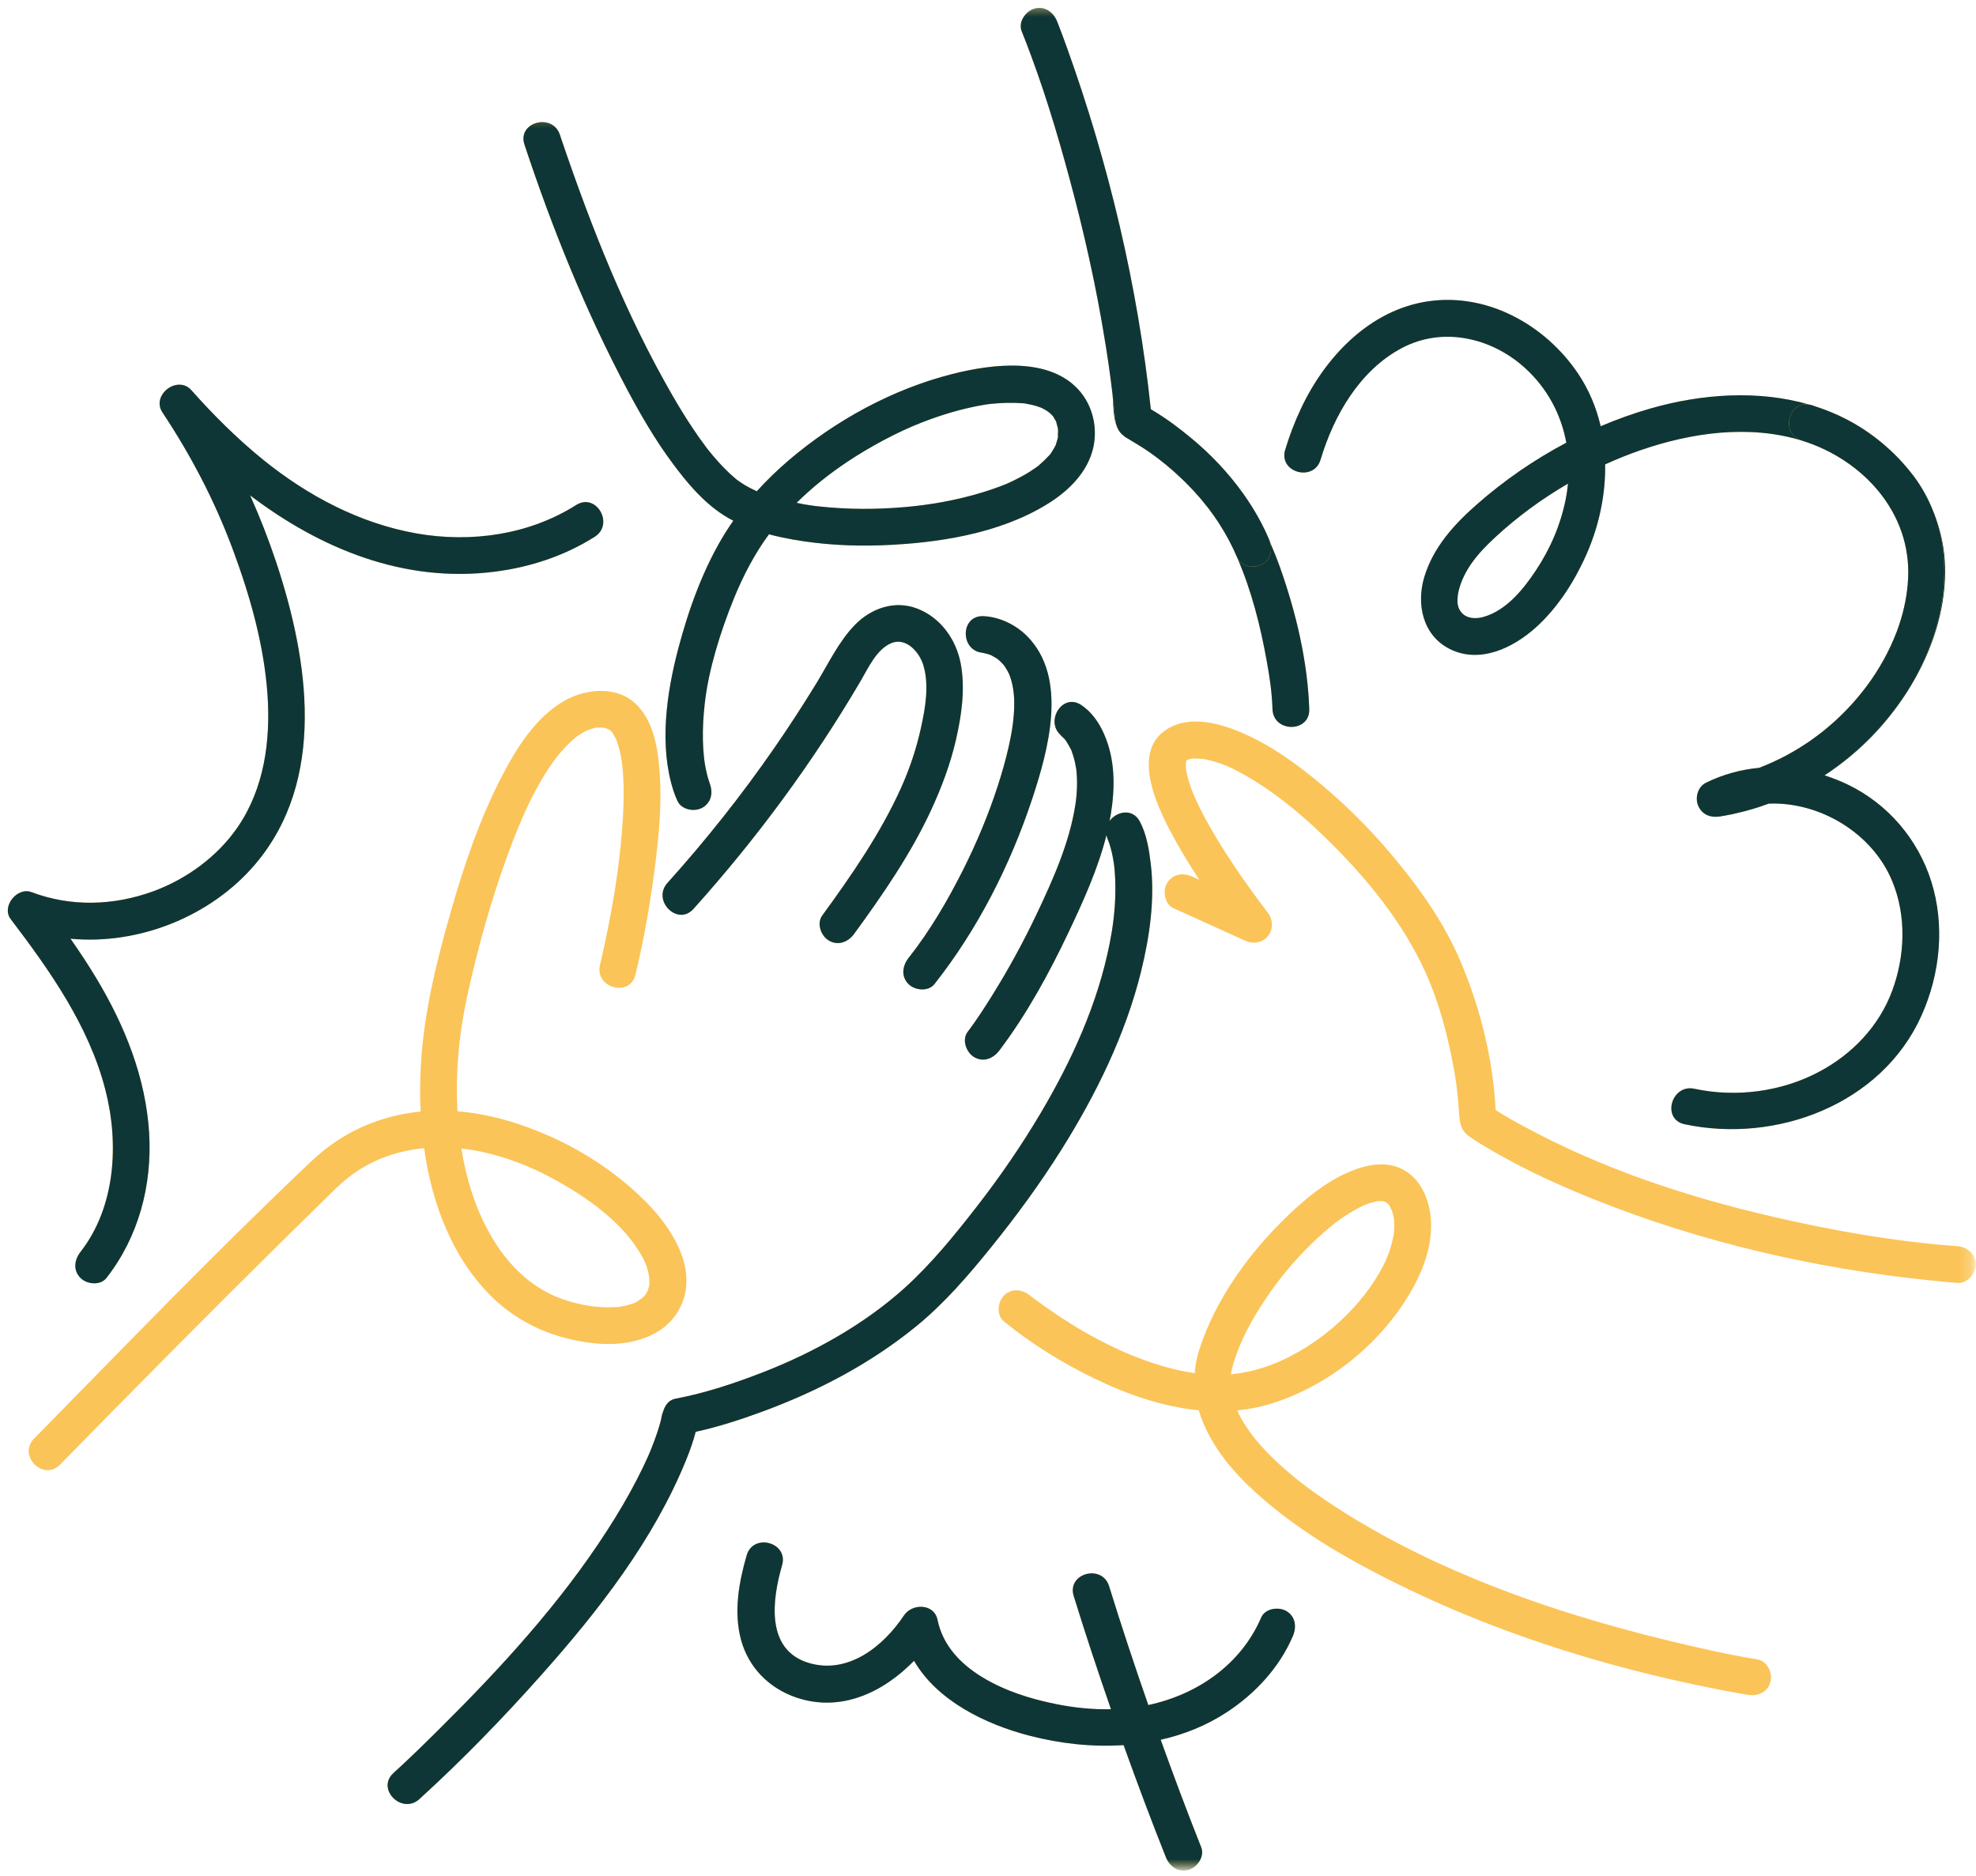
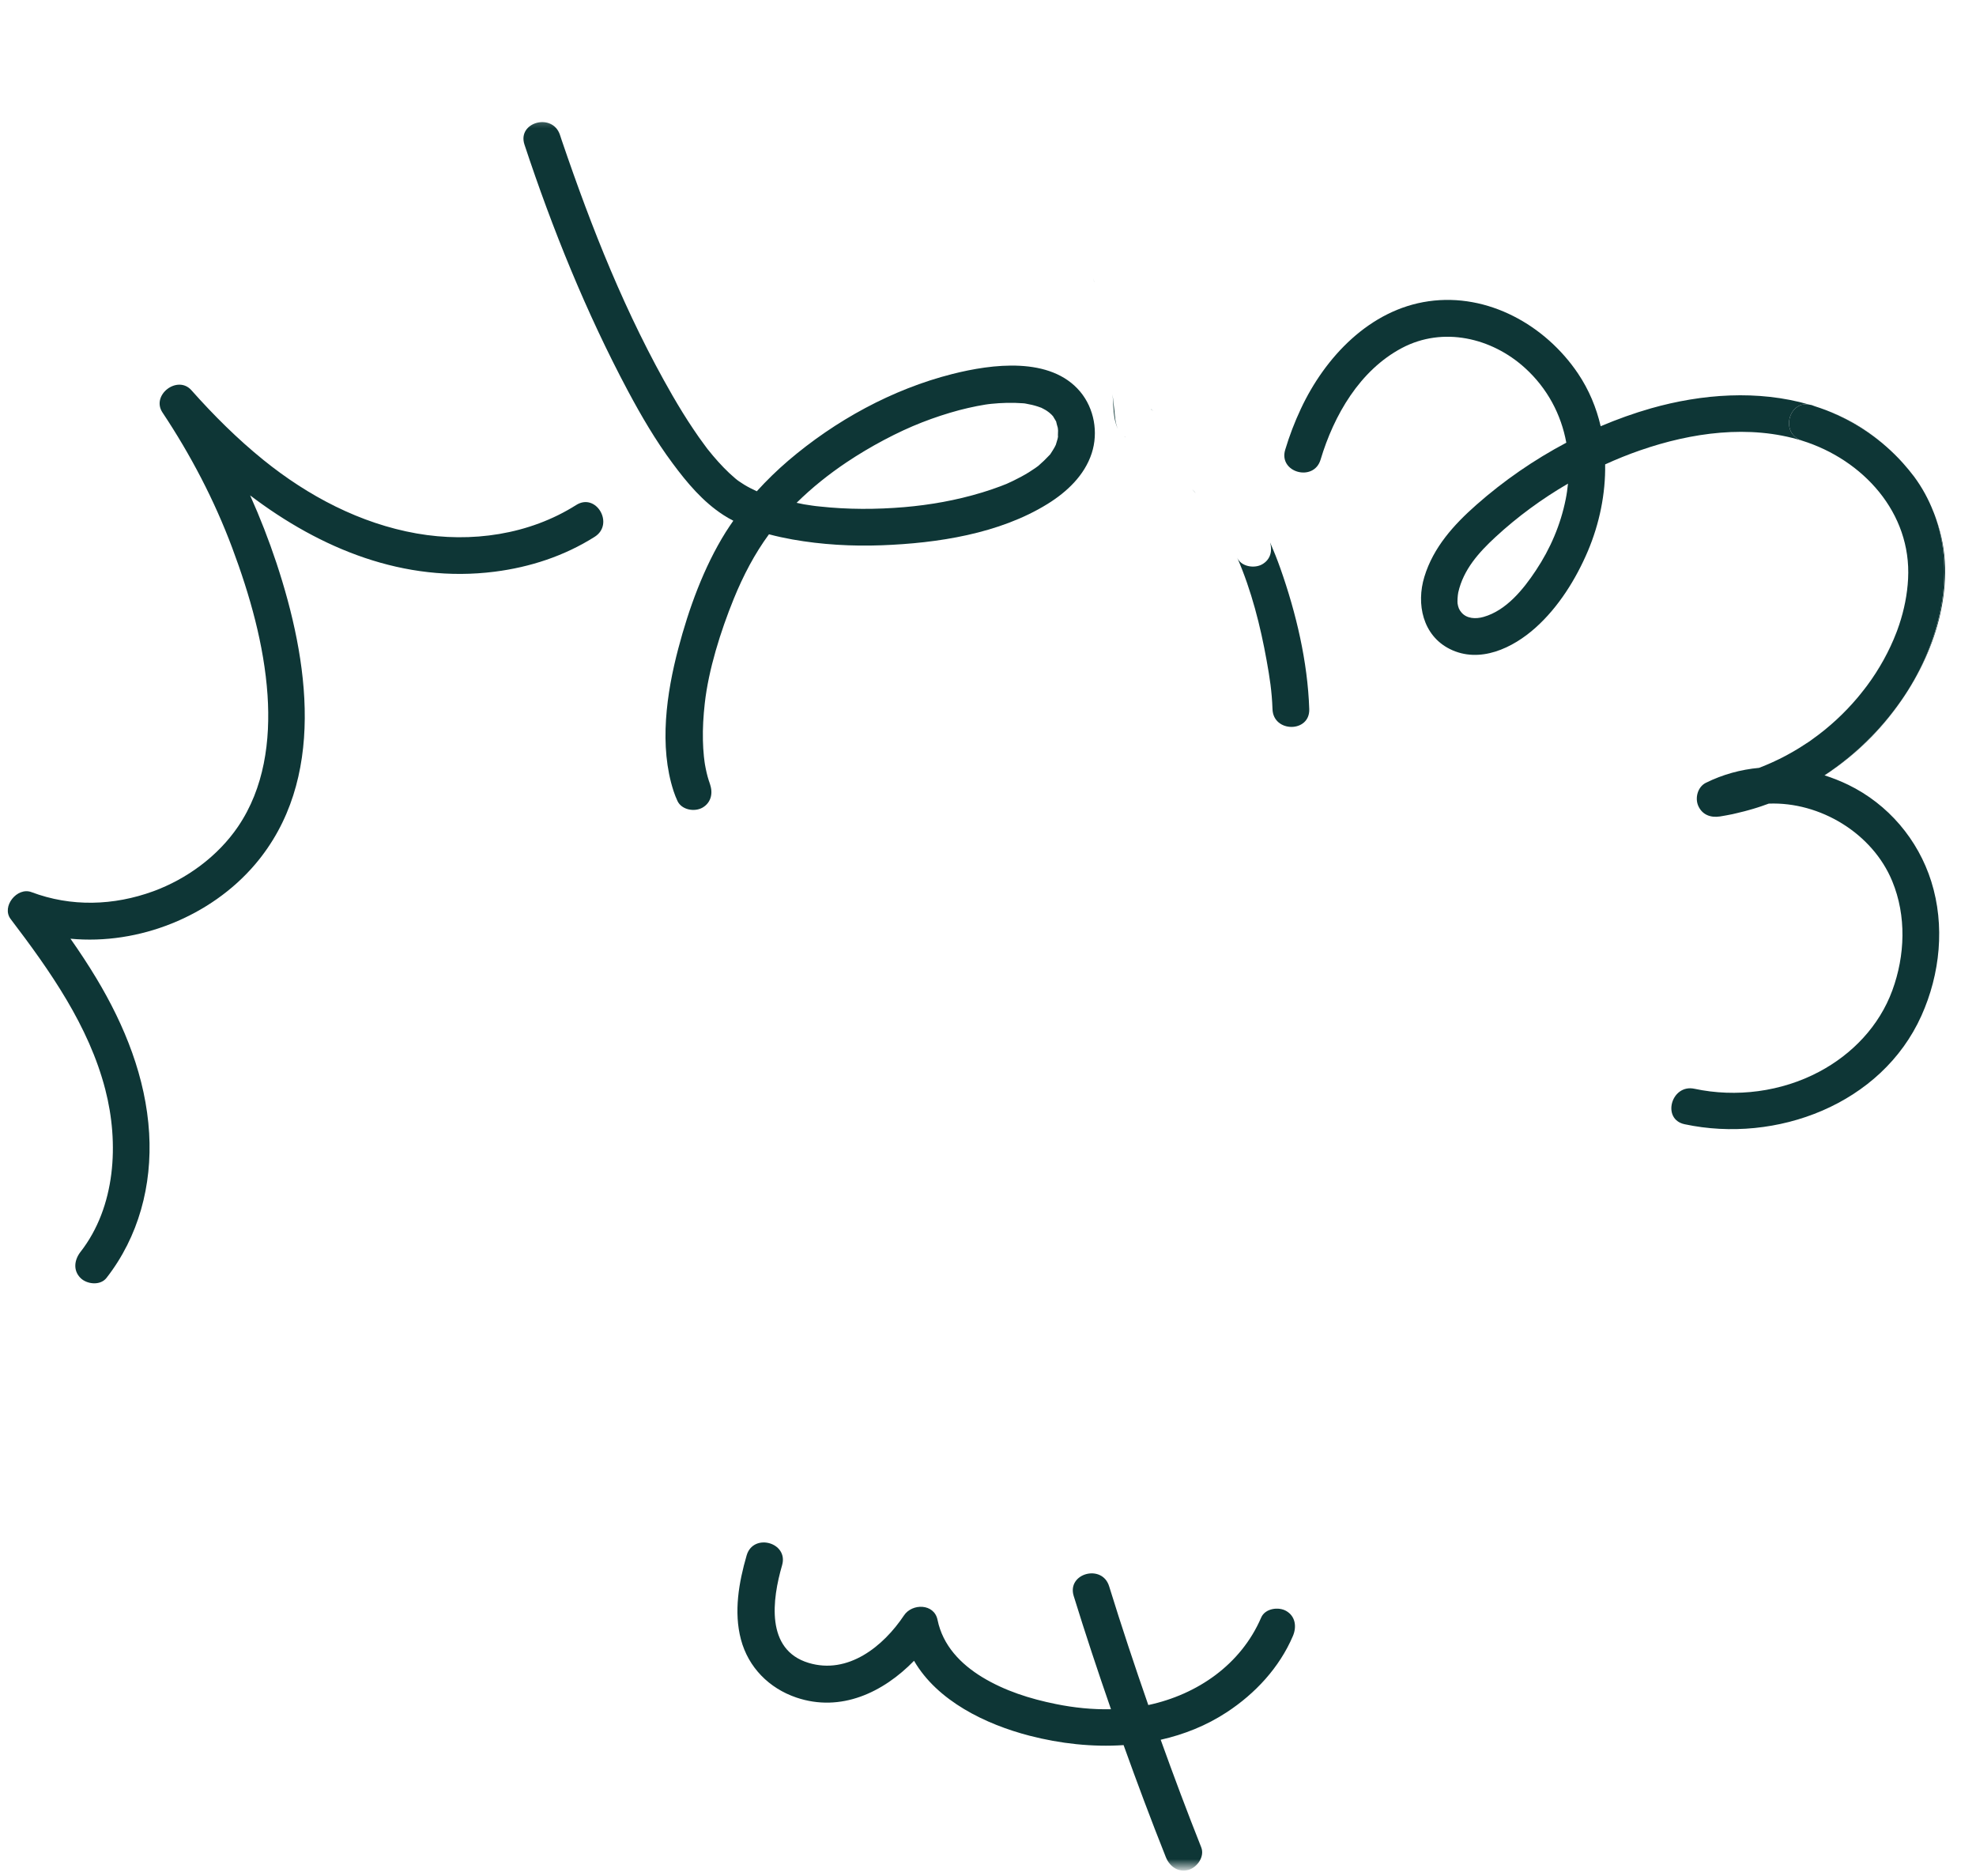
<svg xmlns="http://www.w3.org/2000/svg" width="177" height="168" viewBox="0 0 177 168" fill="none">
  <mask id="mask0_2287_995" style="mask-type:luminance" maskUnits="userSpaceOnUse" x="0" y="0" width="177" height="168">
-     <path d="M0.333 0.516H176.791V167.25H0.333V0.516Z" fill="white" />
-   </mask>
+     </mask>
  <g mask="url(#mask0_2287_995)">
    <path d="M43.963 116.052C46.51 118.594 49.786 119.953 53.343 120.313C56.379 120.62 59.942 119.74 61.135 116.615C62.395 113.323 60.046 109.823 57.822 107.599C55.385 105.151 52.405 103.161 49.254 101.76C46.64 100.594 43.838 99.755 40.978 99.521C40.791 96.052 41.114 92.562 41.859 89.172C42.791 84.917 43.968 80.682 45.463 76.594C46.577 73.547 47.963 70.271 49.9 67.766C50.166 67.427 50.619 66.912 51.004 66.542C51.208 66.344 51.421 66.151 51.645 65.974C51.671 65.958 51.697 65.938 51.708 65.927C51.864 65.823 52.02 65.719 52.181 65.625C52.254 65.583 52.593 65.422 52.619 65.396C52.822 65.323 53.025 65.266 53.234 65.208C53.322 65.182 53.359 65.167 53.385 65.156C53.411 65.162 53.452 65.162 53.536 65.162C53.661 65.162 53.786 65.162 53.911 65.162C53.968 65.162 54.01 65.162 54.041 65.156C54.051 65.162 54.072 65.167 54.103 65.177C54.254 65.214 54.405 65.266 54.556 65.302C54.093 65.203 54.447 65.307 54.614 65.365C54.661 65.412 54.713 65.458 54.76 65.5C54.801 65.542 54.838 65.589 54.874 65.635C54.885 65.646 54.885 65.656 54.895 65.672C54.978 65.828 55.072 65.99 55.161 66.146C55.171 66.156 55.176 66.177 55.187 66.193C55.213 66.255 55.239 66.323 55.26 66.391C55.416 66.844 55.536 67.297 55.624 67.766C55.655 67.938 55.681 68.109 55.708 68.287C55.713 68.328 55.765 68.766 55.77 68.854C55.822 69.412 55.848 69.969 55.859 70.531C55.879 71.745 55.827 72.964 55.734 74.177C55.442 78.037 54.801 81.74 53.905 85.724C53.853 85.953 53.801 86.182 53.744 86.417C53.249 88.474 56.421 89.354 56.921 87.292C57.744 83.891 58.327 80.422 58.749 76.953C59.062 74.396 59.275 71.787 59.093 69.203C58.942 67.13 58.598 64.74 57.088 63.172C55.4 61.422 52.624 61.62 50.64 62.714C47.978 64.182 46.202 67.083 44.859 69.703C42.931 73.469 41.562 77.521 40.4 81.573C39.093 86.13 37.947 90.766 37.692 95.516C37.619 96.833 37.609 98.182 37.676 99.547C34.01 99.901 30.64 101.396 27.942 103.948C19.619 111.818 11.65 120.083 3.624 128.255C3.431 128.453 3.239 128.646 3.046 128.844C1.562 130.359 3.89 132.688 5.374 131.172C12.056 124.354 18.775 117.568 25.572 110.859C26.567 109.88 27.567 108.896 28.567 107.922C29.603 106.917 30.603 105.833 31.796 105.016C33.681 103.719 35.791 103.036 37.989 102.828C38.681 107.755 40.473 112.563 43.963 116.052ZM49.984 105.802C52.624 107.292 55.395 109.255 57.088 111.823C57.848 112.974 58.213 113.906 58.166 115.031C58.166 115.047 58.166 115.047 58.166 115.057C58.166 115.068 58.161 115.073 58.161 115.083C58.124 115.219 58.093 115.354 58.056 115.484C58.046 115.516 58.041 115.531 58.041 115.552C58.03 115.568 58.025 115.573 58.015 115.594C57.973 115.672 57.926 115.745 57.885 115.828C57.723 116.125 57.452 116.318 57.056 116.563C56.734 116.755 56.926 116.661 56.504 116.797C56.197 116.896 55.885 116.974 55.567 117.026C55.109 117.099 54.03 117.094 53.343 117.021C51.869 116.859 50.333 116.422 49.176 115.833C46.744 114.589 44.999 112.583 43.687 110.146C42.478 107.901 41.734 105.396 41.327 102.859C44.364 103.193 47.333 104.313 49.984 105.802ZM55.202 66.229C55.254 66.354 55.239 66.302 55.202 66.229ZM82.504 65.135C82.895 63.349 83.249 61.297 82.687 59.51C82.327 58.38 81.15 57.052 79.843 57.594C78.51 58.141 77.754 59.859 77.072 61.016C72.796 68.292 67.76 75.125 62.114 81.401C60.692 82.979 58.374 80.646 59.786 79.073C63.239 75.234 66.452 71.188 69.39 66.938C70.697 65.047 71.952 63.115 73.15 61.151C74.218 59.406 75.135 57.448 76.577 55.964C78.03 54.469 80.15 53.729 82.161 54.505C84.27 55.318 85.655 57.276 86.062 59.469C86.473 61.714 86.129 64.083 85.619 66.287C85.124 68.438 84.343 70.51 83.421 72.51C81.582 76.49 79.072 80.115 76.499 83.646C75.973 84.365 75.077 84.724 74.244 84.234C73.536 83.818 73.129 82.703 73.655 81.984C76.286 78.375 78.848 74.672 80.697 70.589C81.484 68.844 82.098 67.01 82.504 65.135ZM81.374 88.13C80.697 87.453 80.827 86.5 81.374 85.802C83.296 83.37 84.885 80.651 86.275 77.885C87.478 75.484 88.52 73.005 89.353 70.448C89.734 69.276 90.077 68.089 90.348 66.885C90.588 65.802 90.739 64.974 90.806 64.031C90.885 63.026 90.874 62.005 90.609 61.031C90.447 60.438 90.369 60.286 90.067 59.786C90.02 59.708 89.968 59.635 89.916 59.562C89.9 59.547 89.895 59.542 89.874 59.521C89.754 59.38 89.624 59.255 89.494 59.13C89.452 59.094 89.348 59.016 89.306 58.984C89.28 58.969 89.26 58.948 89.234 58.938C89.103 58.859 88.973 58.786 88.843 58.714C88.817 58.698 88.801 58.688 88.786 58.677C88.78 58.677 88.78 58.677 88.775 58.677C88.666 58.641 88.556 58.599 88.442 58.562C88.416 58.557 88.176 58.5 88.015 58.464C88.004 58.464 87.994 58.458 87.984 58.458C87.989 58.458 87.994 58.458 88.004 58.458C87.931 58.443 87.874 58.432 87.874 58.438C87.874 58.443 87.879 58.443 87.89 58.443C85.984 58.151 86.046 55.089 88.093 55.182C89.546 55.245 90.999 55.958 92.015 56.984C95.702 60.724 93.89 67.214 92.457 71.547C90.489 77.484 87.582 83.214 83.702 88.13C83.15 88.833 81.947 88.703 81.374 88.13ZM68.254 126.432C66.322 127.141 64.332 127.786 62.317 128.229C62.093 129.083 61.801 129.911 61.468 130.729C58.556 137.896 53.671 144.177 48.567 149.917C45.098 153.823 41.431 157.599 37.567 161.12C36.004 162.542 33.671 160.219 35.239 158.792C36.614 157.536 37.952 156.234 39.27 154.927C44.812 149.432 50.171 143.609 54.405 137.031C55.364 135.547 56.265 134.026 57.072 132.453C57.411 131.797 57.734 131.13 58.036 130.458C58.234 130.005 58.301 129.849 58.541 129.214C58.796 128.547 59.025 127.87 59.202 127.182C59.26 126.943 59.431 125.87 59.306 126.849C59.395 126.161 59.739 125.406 60.515 125.26C63.202 124.755 65.853 123.865 68.395 122.875C72.853 121.135 77.379 118.635 81.03 115.344C83.447 113.161 85.525 110.589 87.52 108.026C89.572 105.385 91.473 102.62 93.181 99.745C95.994 95.005 98.327 89.906 99.4 84.474C99.681 83.068 99.859 81.651 99.9 80.219C99.916 79.62 99.911 79.016 99.874 78.412C99.864 78.182 99.843 77.953 99.822 77.719C99.817 77.667 99.78 77.375 99.77 77.302C99.676 76.698 99.551 76.094 99.359 75.516C99.286 75.292 99.025 74.787 99.332 75.385C99.306 75.339 99.291 75.292 99.265 75.25C99.187 75.094 99.14 74.943 99.109 74.792C98.359 77.792 97.041 80.693 95.734 83.453C93.989 87.135 91.978 90.823 89.515 94.078C88.973 94.792 88.103 95.167 87.26 94.672C86.556 94.26 86.135 93.125 86.671 92.417C87.457 91.38 88.166 90.281 88.853 89.177C90.343 86.797 91.687 84.328 92.89 81.792C94.348 78.714 95.806 75.443 96.327 72.052C96.489 71.01 96.52 69.932 96.405 68.88C96.395 68.885 96.317 68.401 96.296 68.302C96.254 68.109 96.202 67.912 96.145 67.724C96.098 67.568 96.041 67.417 95.989 67.26C95.984 67.25 95.984 67.245 95.984 67.24C95.952 67.177 95.926 67.109 95.895 67.047C95.76 66.792 95.609 66.552 95.457 66.307C95.452 66.297 95.452 66.297 95.447 66.292C95.4 66.24 95.359 66.177 95.306 66.13C95.207 66.031 95.077 65.932 94.994 65.828C94.984 65.812 94.984 65.812 94.978 65.802C93.614 64.542 95.187 62.016 96.864 63.146C97.786 63.76 98.452 64.724 98.89 65.729C99.9 68.005 99.89 70.505 99.499 72.927C99.468 73.13 99.421 73.328 99.385 73.526C100.025 72.651 101.463 72.354 102.109 73.589C102.718 74.75 102.931 76.115 103.083 77.401C103.452 80.594 102.973 83.891 102.213 86.99C100.817 92.651 98.176 98.016 95.093 102.932C93.176 105.984 91.046 108.896 88.78 111.698C86.734 114.229 84.614 116.698 82.082 118.766C77.963 122.13 73.228 124.604 68.254 126.432ZM106.291 68.083C106.27 68.214 106.244 68.255 106.239 68.245C106.249 68.193 106.265 68.141 106.28 68.094C106.28 68.094 106.286 68.089 106.286 68.083C106.291 68.083 106.291 68.083 106.291 68.083ZM175.333 111.604C169.76 111.198 164.27 110.229 158.78 108.958C151.119 107.193 143.494 104.667 136.567 100.911C135.692 100.438 134.812 99.953 133.973 99.412C133.744 94.844 132.583 90.198 130.796 86.031C129.447 82.87 127.51 80.042 125.348 77.385C123.291 74.844 120.994 72.479 118.494 70.37C116.265 68.495 113.869 66.734 111.176 65.594C109.249 64.776 106.718 64.089 104.744 65.177C101.004 67.245 103.869 72.708 105.306 75.312C105.963 76.495 106.681 77.651 107.431 78.787C107.218 78.693 107.004 78.594 106.791 78.5C105.978 78.13 105.015 78.266 104.536 79.089C104.124 79.797 104.312 80.974 105.129 81.344C107.254 82.307 109.379 83.271 111.51 84.234C113.254 85.026 114.681 83.135 113.504 81.651C113.484 81.62 113.463 81.594 113.442 81.568C113.437 81.568 113.437 81.568 113.437 81.568C113.202 81.255 112.963 80.943 112.734 80.63C111.947 79.573 111.192 78.505 110.463 77.412C109.577 76.078 108.728 74.719 107.963 73.307C107.598 72.63 107.254 71.938 106.947 71.229C106.916 71.162 106.864 71.037 106.843 70.984C106.786 70.839 106.734 70.693 106.681 70.542C106.567 70.229 106.463 69.906 106.379 69.583C106.343 69.432 106.306 69.281 106.275 69.13C106.27 69.094 106.254 69 106.239 68.922C106.234 68.833 106.223 68.703 106.223 68.672C106.218 68.542 106.234 68.412 106.228 68.281C106.228 68.266 106.234 68.255 106.239 68.24C106.228 68.229 106.239 68.167 106.28 68.094V68.089H106.286C106.286 68.089 106.286 68.089 106.286 68.083C106.291 68.083 106.291 68.083 106.296 68.078C106.291 68.078 106.291 68.083 106.291 68.083C106.312 68.073 106.322 68.068 106.338 68.057C106.452 68.026 106.572 67.995 106.687 67.958C106.728 67.948 106.76 67.938 106.775 67.927C106.806 67.932 106.848 67.932 106.921 67.932C107.192 67.932 107.463 67.938 107.734 67.964C107.791 67.974 108.067 68.021 108.119 68.031C108.317 68.073 108.515 68.125 108.708 68.182C109.661 68.458 110.14 68.682 111.015 69.146C111.905 69.615 112.76 70.151 113.588 70.724C115.515 72.057 117.291 73.609 118.963 75.25C122.447 78.677 125.65 82.594 127.681 87.068C128.734 89.391 129.447 91.885 129.968 94.38C130.348 96.214 130.541 97.51 130.671 99.307C130.744 100.302 130.692 101.125 131.629 101.792C132.223 102.208 132.848 102.583 133.473 102.948C137.03 105.031 140.833 106.693 144.681 108.146C154.28 111.776 164.515 113.943 174.734 114.844C174.931 114.865 175.135 114.88 175.333 114.896C176.218 114.958 176.978 114.094 176.978 113.25C176.978 112.307 176.223 111.667 175.333 111.604ZM106.301 68.031C106.301 68.037 106.296 68.037 106.296 68.037C106.301 68.026 106.306 68.016 106.306 68.005C106.306 68.016 106.301 68.026 106.301 68.031ZM157.437 148.615C154.708 148.161 151.999 147.547 149.317 146.896C143.484 145.474 137.713 143.719 132.161 141.432C127.588 139.547 123.109 137.281 118.999 134.536C117.025 133.219 115.135 131.766 113.489 130.052C112.744 129.281 112.161 128.589 111.609 127.74C111.27 127.219 111.025 126.771 110.822 126.313C111.853 126.214 112.89 126.01 113.916 125.688C118.931 124.125 123.478 120.484 126.192 115.99C127.327 114.109 128.218 111.901 128.192 109.672C128.166 107.823 127.468 105.771 125.786 104.802C124.155 103.865 122.218 104.333 120.609 105.057C118.676 105.922 116.963 107.339 115.442 108.786C111.973 112.089 108.874 116.313 107.411 120.917C107.187 121.609 107.067 122.297 107.015 122.974C105.343 122.74 103.702 122.26 102.129 121.667C98.666 120.359 95.437 118.396 92.478 116.193C92.457 116.177 92.447 116.167 92.431 116.156C92.421 116.146 92.416 116.146 92.405 116.135C92.353 116.099 92.306 116.057 92.26 116.021C91.572 115.458 90.609 115.349 89.931 116.021C89.353 116.599 89.239 117.786 89.931 118.349C92.405 120.359 95.171 122.073 98.036 123.458C100.968 124.88 104.15 125.99 107.379 126.302C108.119 128.813 109.801 131.089 111.744 132.969C115.676 136.781 120.577 139.599 125.463 141.99C135.025 146.682 145.431 149.781 155.895 151.672C156.119 151.714 156.338 151.75 156.562 151.786C157.437 151.932 158.333 151.557 158.583 150.635C158.801 149.849 158.317 148.76 157.437 148.615ZM110.265 123.031C110.28 122.922 110.306 122.813 110.327 122.708C110.379 122.484 110.437 122.266 110.504 122.047C110.65 121.552 110.827 121.063 111.02 120.589C111.754 118.776 113.025 116.729 114.28 115.036C115.551 113.328 117.025 111.734 118.629 110.328C119.405 109.651 119.952 109.219 120.853 108.661C121.187 108.453 121.525 108.26 121.874 108.089C121.931 108.057 122.208 107.932 122.28 107.896C122.364 107.87 122.624 107.771 122.708 107.745C122.869 107.693 123.036 107.661 123.197 107.615C123.249 107.599 123.286 107.589 123.312 107.578C123.322 107.578 123.327 107.583 123.343 107.578C123.489 107.573 123.635 107.568 123.786 107.568C123.822 107.568 123.853 107.568 123.89 107.573C123.9 107.578 123.9 107.578 123.916 107.583C123.942 107.594 124.041 107.63 124.119 107.656C124.15 107.677 124.176 107.693 124.208 107.708C124.27 107.766 124.364 107.844 124.385 107.865C124.411 107.885 124.421 107.896 124.437 107.906C124.447 107.932 124.458 107.969 124.489 108.026C124.52 108.094 124.629 108.328 124.65 108.354C124.702 108.5 124.754 108.651 124.791 108.797C124.806 108.87 124.853 109.12 124.869 109.177C124.885 109.365 124.895 109.557 124.895 109.745C124.9 109.927 124.89 110.104 124.874 110.286C124.874 110.354 124.864 110.427 124.853 110.495C124.848 110.536 124.838 110.615 124.833 110.641C124.728 111.141 124.603 111.63 124.437 112.115C123.848 113.802 122.572 115.677 121.234 117.125C119.619 118.88 117.734 120.344 115.614 121.448C113.947 122.318 112.129 122.906 110.26 123.078C110.291 122.745 110.275 122.964 110.265 123.031ZM56.239 34.995C57.437 37.24 58.728 39.448 60.249 41.495C61.541 43.24 62.963 44.938 64.801 46.125C65.088 46.312 65.385 46.479 65.687 46.635C65.447 46.974 65.218 47.323 64.994 47.672C63.036 50.812 61.697 54.51 60.76 58.073C59.702 62.073 59.015 66.818 60.338 70.859C60.437 71.156 60.551 71.448 60.681 71.729C61.056 72.537 62.218 72.74 62.937 72.323C63.765 71.839 63.9 70.88 63.525 70.068C63.786 70.63 63.603 70.26 63.499 69.938C63.343 69.458 63.234 68.958 63.145 68.464C63.129 68.349 63.109 68.229 63.093 68.115C63.129 68.344 63.062 67.854 63.051 67.745C63.004 67.276 62.973 66.802 62.963 66.328C62.937 65.214 63.004 64.099 63.129 62.99C63.463 59.995 64.53 56.568 65.734 53.609C66.582 51.531 67.603 49.583 68.879 47.849C69.582 48.036 70.286 48.188 70.978 48.312C73.619 48.781 76.306 48.932 78.984 48.833C83.968 48.646 89.51 47.807 93.827 45.135C95.562 44.062 97.145 42.578 97.791 40.589C98.395 38.724 98.015 36.583 96.76 35.078C94.098 31.896 88.822 32.604 85.301 33.495C79.921 34.859 74.827 37.661 70.614 41.25C69.619 42.104 68.671 43.021 67.791 43.995H67.786C67.4 43.812 67.015 43.625 66.65 43.401C66.489 43.302 66.338 43.198 66.181 43.094C66.15 43.073 66.077 43.016 66.025 42.979C65.968 42.932 65.911 42.885 65.853 42.839C65.129 42.229 64.478 41.536 63.869 40.818C63.708 40.625 63.551 40.432 63.395 40.24C63.385 40.224 63.353 40.182 63.327 40.151C63.249 40.047 63.171 39.943 63.093 39.833C62.754 39.38 62.426 38.917 62.114 38.443C61.447 37.458 60.827 36.443 60.239 35.417C56.03 28.115 53.02 20.5 50.312 12.547C50.26 12.391 50.208 12.234 50.155 12.073C49.489 10.073 46.312 10.932 46.978 12.948C49.473 20.49 52.504 27.984 56.239 34.995ZM94.765 38.38C94.78 38.521 94.775 38.458 94.765 38.38ZM75.848 41.391C77.952 39.984 80.416 38.672 82.588 37.828C83.681 37.401 84.801 37.031 85.937 36.734C86.457 36.594 86.978 36.474 87.499 36.37C87.754 36.323 88.004 36.276 88.26 36.24C88.343 36.224 88.431 36.208 88.515 36.198C88.577 36.193 88.734 36.172 88.78 36.167C89.723 36.073 90.655 36.042 91.598 36.115C91.681 36.12 91.723 36.12 91.754 36.125C91.78 36.13 91.822 36.135 91.879 36.146C92.067 36.182 92.254 36.219 92.442 36.26C92.619 36.302 92.796 36.354 92.973 36.411C93.056 36.438 93.14 36.474 93.223 36.5C93.234 36.5 93.234 36.5 93.244 36.505C93.249 36.505 93.249 36.505 93.26 36.51C93.405 36.589 93.551 36.656 93.697 36.745C93.77 36.786 93.957 36.932 93.994 36.958C94.056 37.016 94.124 37.068 94.187 37.13C94.228 37.172 94.27 37.224 94.312 37.266C94.322 37.276 94.322 37.276 94.332 37.286C94.332 37.292 94.332 37.292 94.338 37.302C94.416 37.438 94.494 37.573 94.577 37.703C94.588 37.724 94.593 37.734 94.603 37.75C94.609 37.766 94.609 37.776 94.614 37.802C94.65 37.964 94.697 38.13 94.744 38.292C94.749 38.302 94.749 38.323 94.754 38.339C94.765 38.411 94.77 38.484 94.775 38.557C94.78 38.74 94.749 38.927 94.765 39.104C94.77 39.109 94.77 39.109 94.77 39.115C94.754 39.177 94.749 39.24 94.728 39.302C94.681 39.474 94.635 39.641 94.582 39.812C94.577 39.823 94.577 39.823 94.577 39.828C94.53 39.922 94.489 40.016 94.437 40.104C94.348 40.266 94.244 40.417 94.145 40.573C94.114 40.625 94.093 40.661 94.077 40.682C94.062 40.703 94.03 40.729 93.984 40.781C93.676 41.109 93.359 41.417 93.02 41.708C93.004 41.719 93.004 41.719 92.994 41.729C92.905 41.792 92.817 41.859 92.728 41.922C92.546 42.047 92.359 42.172 92.166 42.292C91.718 42.568 91.254 42.818 90.78 43.047C90.171 43.339 90.197 43.323 89.619 43.547C89.082 43.75 88.541 43.932 87.994 44.099C85.629 44.818 83.296 45.219 81.004 45.417C78.484 45.63 75.937 45.635 73.421 45.359C73.306 45.349 73.192 45.339 73.077 45.323C73.077 45.323 72.843 45.292 72.765 45.281C72.515 45.245 72.265 45.208 72.015 45.167C71.796 45.125 71.577 45.073 71.353 45.031C72.744 43.661 74.239 42.469 75.848 41.391ZM91.515 2.797C91.181 1.964 91.885 0.984 92.666 0.771C93.593 0.516 94.359 1.094 94.692 1.922C94.994 2.677 95.275 3.448 95.551 4.214C99.312 14.656 101.916 25.604 103.083 36.646C103.166 36.693 103.244 36.745 103.327 36.797C104.583 37.547 105.765 38.448 106.874 39.38C107.666 40.042 108.421 40.755 109.135 41.51C109.166 41.542 109.197 41.578 109.228 41.609C109.603 42.01 109.968 42.427 110.317 42.849C110.322 42.854 110.322 42.859 110.327 42.859C110.333 42.865 110.333 42.87 110.338 42.875C111.687 44.516 112.833 46.328 113.666 48.281C113.708 48.375 113.739 48.479 113.77 48.578C114.098 49.333 114.405 50.104 114.687 50.896C116.098 54.891 117.135 59.255 117.275 63.51C117.343 65.635 114.051 65.625 113.984 63.51C113.926 61.896 113.734 60.688 113.463 59.177C112.905 56.068 112.098 52.875 110.827 49.953C110.827 49.948 110.822 49.948 110.822 49.943C110.369 48.875 109.827 47.854 109.202 46.891C109.176 46.849 109.15 46.807 109.124 46.766C108.853 46.349 108.562 45.948 108.26 45.547C108.171 45.438 108.083 45.323 107.994 45.214C107.713 44.854 107.416 44.505 107.109 44.167C106.999 44.047 106.89 43.932 106.78 43.812C106.593 43.615 106.4 43.417 106.208 43.224C106.114 43.135 106.03 43.047 105.937 42.958C104.963 42.016 103.952 41.188 102.942 40.484C102.286 40.026 101.598 39.63 100.916 39.214C100.874 39.193 100.833 39.167 100.796 39.146C100.76 39.125 100.739 39.094 100.713 39.073C100.619 39.005 100.53 38.932 100.458 38.859C100.426 38.828 100.4 38.797 100.374 38.766C100.275 38.651 100.197 38.531 100.135 38.406C99.687 37.526 99.749 36.271 99.655 35.328C99.64 35.234 99.635 35.135 99.619 35.042C99.53 34.286 99.431 33.531 99.322 32.776V32.771C99.155 31.599 98.968 30.438 98.765 29.271C98.723 29.047 98.687 28.818 98.645 28.589C98.447 27.484 98.239 26.375 98.015 25.276C97.989 25.151 97.963 25.026 97.937 24.906C97.431 22.464 96.864 20.037 96.234 17.625C95.119 13.359 93.879 9.078 92.338 4.932C92.072 4.214 91.801 3.5 91.515 2.797ZM118.291 41.161C119.484 37.182 121.801 33.161 125.583 31.162C129.254 29.224 133.609 30.24 136.598 32.953C138.603 34.771 139.838 37.115 140.301 39.646C137.411 41.177 134.697 43.047 132.249 45.208C130.223 46.995 128.395 49.01 127.588 51.651C126.843 54.083 127.437 56.911 129.869 58.125C132.541 59.458 135.51 58.042 137.546 56.214C139.598 54.38 141.166 51.865 142.234 49.349C143.265 46.911 143.822 44.234 143.78 41.589C144.801 41.125 145.838 40.703 146.89 40.339C151.515 38.734 156.681 38 161.421 39.464C166.874 41.167 171.228 45.917 170.916 51.844C170.843 53.234 170.567 54.609 170.124 55.938C170.067 56.104 170.01 56.276 169.947 56.443C169.921 56.505 169.895 56.573 169.874 56.635C169.322 58.068 168.588 59.427 167.754 60.661C167.718 60.714 167.681 60.766 167.65 60.818C167.421 61.151 167.181 61.474 166.937 61.786C166.853 61.896 166.765 62.005 166.676 62.115C166.515 62.318 166.348 62.516 166.181 62.714C166.067 62.844 165.952 62.969 165.833 63.099C165.666 63.281 165.504 63.464 165.327 63.641C165.197 63.776 165.056 63.906 164.921 64.042C164.76 64.198 164.598 64.359 164.426 64.516C164.124 64.797 163.812 65.068 163.494 65.328C163.468 65.349 163.447 65.365 163.426 65.385C163.067 65.672 162.702 65.953 162.333 66.214C162.26 66.266 162.192 66.318 162.119 66.37C161.827 66.568 161.53 66.755 161.228 66.948C160.848 67.182 160.463 67.412 160.067 67.62C160.041 67.635 160.015 67.651 159.984 67.667C159.202 68.083 158.395 68.448 157.572 68.766C155.931 68.917 154.317 69.354 152.796 70.109C152.067 70.474 151.812 71.464 152.119 72.167C152.473 72.974 153.228 73.255 154.062 73.12C154.431 73.062 154.801 72.99 155.166 72.917C155.291 72.891 155.411 72.859 155.53 72.833C155.78 72.776 156.025 72.719 156.275 72.651C156.405 72.615 156.541 72.583 156.671 72.542C156.926 72.474 157.176 72.396 157.426 72.318C157.536 72.281 157.645 72.25 157.749 72.214C157.984 72.135 158.213 72.052 158.442 71.969C163.03 71.792 167.734 74.625 169.499 78.922C170.78 82.031 170.65 85.573 169.504 88.698C168.338 91.88 165.921 94.406 162.952 95.984C159.567 97.781 155.51 98.307 151.77 97.51C149.702 97.068 148.817 100.24 150.895 100.682C159.098 102.432 168.53 98.917 172.109 90.969C173.791 87.229 174.234 82.891 172.994 78.943C171.806 75.172 169.124 72.021 165.562 70.287C164.874 69.953 164.161 69.672 163.437 69.438C164.968 68.438 166.39 67.271 167.655 65.964C171.515 61.995 174.338 56.443 174.223 50.818C174.197 49.318 173.916 47.875 173.437 46.51C173.364 46.292 173.28 46.073 173.197 45.859C173.187 45.844 173.181 45.828 173.176 45.812C172.744 44.719 172.181 43.661 171.437 42.667C171.129 42.255 170.801 41.859 170.463 41.479C170.202 41.188 169.931 40.911 169.655 40.641C169.447 40.438 169.239 40.245 169.02 40.052C168.978 40.016 168.937 39.979 168.895 39.943C167.937 39.104 166.895 38.359 165.77 37.745C165.072 37.365 164.353 37.036 163.624 36.755C163.598 36.745 163.572 36.734 163.546 36.724C163.218 36.599 162.89 36.49 162.556 36.38C162.463 36.349 162.369 36.307 162.275 36.281C162.197 36.255 162.129 36.25 162.056 36.234C157.473 34.906 152.452 35.271 147.874 36.573C146.343 37.01 144.843 37.552 143.379 38.172C142.994 36.51 142.333 34.911 141.348 33.448C138.421 29.109 133.27 26.224 127.968 26.979C122.692 27.729 118.687 31.984 116.52 36.62C115.963 37.807 115.494 39.031 115.119 40.286C114.51 42.323 117.687 43.193 118.291 41.161ZM140.249 44.698C139.791 46.995 138.869 49.141 137.577 51.083C136.452 52.781 134.926 54.672 132.885 55.25C132.187 55.448 131.385 55.411 130.911 54.854C130.687 54.594 130.619 54.385 130.562 54.057C130.536 53.896 130.562 53.333 130.624 53.047C131.088 51.005 132.463 49.474 133.958 48.094C135.931 46.271 138.124 44.667 140.452 43.312C140.405 43.771 140.343 44.234 140.249 44.698ZM115.806 146.526C114.598 149.349 112.437 151.672 109.885 153.344C108.056 154.542 106.051 155.339 103.968 155.807C105.129 159.036 106.333 162.25 107.598 165.438C107.931 166.271 107.234 167.245 106.452 167.464C105.525 167.719 104.754 167.141 104.426 166.313C103.103 162.995 101.853 159.646 100.645 156.286C97.827 156.474 94.952 156.151 92.234 155.448C88.301 154.432 83.963 152.339 81.874 148.734C79.124 151.557 75.332 153.38 71.332 152.026C68.895 151.198 67.041 149.333 66.369 146.828C65.713 144.354 66.181 141.708 66.879 139.297C67.468 137.26 70.645 138.135 70.056 140.172C69.171 143.224 68.546 147.745 72.426 148.922C75.957 149.99 79.114 147.458 80.973 144.672C81.697 143.578 83.676 143.589 83.978 145.068C84.447 147.359 86.041 149.026 87.994 150.208C90.015 151.432 92.28 152.146 94.582 152.609C96.192 152.938 97.859 153.109 99.515 153.073C98.348 149.714 97.228 146.333 96.176 142.932C95.546 140.896 98.723 140.036 99.348 142.057C100.452 145.625 101.629 149.172 102.859 152.698C107.254 151.76 111.161 149.068 112.968 144.865C113.317 144.042 114.525 143.87 115.218 144.276C116.051 144.76 116.161 145.708 115.806 146.526ZM9.431 97.573C7.958 91.87 4.478 86.938 0.958 82.312C0.098 81.188 1.536 79.412 2.817 79.896C6.369 81.234 10.181 81.115 13.734 79.818C16.734 78.719 19.52 76.677 21.322 74.026C23.671 70.568 24.239 66.339 23.963 62.24C23.655 57.745 22.374 53.276 20.801 49.068C19.202 44.797 17.077 40.734 14.551 36.938C13.515 35.375 15.905 33.557 17.14 34.943C19.135 37.188 21.275 39.318 23.614 41.208C27.593 44.422 32.26 46.885 37.327 47.776C42.208 48.63 47.39 47.896 51.609 45.229C53.405 44.089 55.056 46.938 53.27 48.073C50.551 49.792 47.494 50.792 44.317 51.198C36.192 52.234 28.707 49.146 22.405 44.365C23.291 46.339 24.077 48.359 24.76 50.411C27.64 59.104 29.286 69.849 22.848 77.406C18.874 82.078 12.426 84.646 6.312 84.068C7.124 85.224 7.905 86.406 8.635 87.62C11.176 91.849 13.062 96.516 13.359 101.484C13.635 106.146 12.421 110.755 9.536 114.448C8.984 115.156 7.775 115.021 7.208 114.448C6.525 113.766 6.661 112.823 7.208 112.12C10.364 108.078 10.676 102.375 9.431 97.573Z" fill="#FBC458" />
  </g>
  <mask id="mask1_2287_995" style="mask-type:luminance" maskUnits="userSpaceOnUse" x="33" y="0" width="82" height="163">
-     <path d="M33.667 0.516H115V162.333H33.667V0.516Z" fill="white" />
-   </mask>
+     </mask>
  <g mask="url(#mask1_2287_995)">
-     <path d="M59.787 79.073C63.24 75.234 66.454 71.188 69.391 66.938C70.699 65.047 71.954 63.115 73.152 61.156C74.219 59.406 75.136 57.448 76.579 55.964C78.032 54.469 80.152 53.729 82.162 54.505C84.272 55.318 85.657 57.276 86.063 59.469C86.475 61.714 86.131 64.083 85.621 66.287C85.126 68.438 84.344 70.51 83.423 72.51C81.584 76.49 79.074 80.115 76.501 83.646C75.975 84.365 75.079 84.724 74.246 84.234C73.537 83.818 73.131 82.703 73.657 81.984C76.287 78.375 78.85 74.672 80.699 70.589C81.485 68.844 82.1 67.01 82.506 65.135C82.897 63.349 83.256 61.297 82.688 59.51C82.329 58.38 81.152 57.052 79.844 57.594C78.511 58.141 77.756 59.859 77.074 61.016C72.798 68.292 67.761 75.125 62.115 81.401C60.693 82.979 58.376 80.646 59.787 79.073ZM90.35 66.885C90.079 68.089 89.735 69.276 89.355 70.448C88.522 73.005 87.48 75.484 86.277 77.885C84.886 80.651 83.298 83.37 81.376 85.802C80.829 86.5 80.699 87.453 81.376 88.13C81.949 88.703 83.152 88.833 83.704 88.13C87.584 83.214 90.49 77.484 92.459 71.547C93.891 67.214 95.704 60.724 92.016 56.984C91.001 55.958 89.548 55.245 88.094 55.182C86.048 55.089 85.985 58.151 87.891 58.443C87.881 58.443 87.876 58.443 87.876 58.438C87.876 58.432 87.933 58.443 88.006 58.458C87.996 58.458 87.99 58.458 87.98 58.458C87.996 58.458 88.006 58.464 88.016 58.464C88.178 58.5 88.417 58.557 88.443 58.562C88.558 58.599 88.667 58.641 88.777 58.677C88.782 58.677 88.782 58.677 88.787 58.677C88.803 58.688 88.818 58.698 88.844 58.714C88.975 58.786 89.105 58.859 89.235 58.938C89.261 58.948 89.282 58.969 89.308 58.984C89.35 59.016 89.454 59.094 89.49 59.13C89.626 59.255 89.756 59.38 89.876 59.521C89.897 59.542 89.902 59.547 89.917 59.562C89.969 59.635 90.022 59.708 90.068 59.786C90.371 60.286 90.449 60.438 90.61 61.026C90.876 62.005 90.886 63.021 90.808 64.031C90.74 64.974 90.589 65.802 90.35 66.885ZM102.11 73.589C101.464 72.354 100.027 72.651 99.386 73.526C99.423 73.328 99.469 73.13 99.501 72.927C99.891 70.505 99.902 68.005 98.891 65.729C98.454 64.724 97.787 63.76 96.865 63.146C95.188 62.016 93.615 64.542 94.98 65.802C94.985 65.812 94.985 65.812 94.996 65.828C95.079 65.932 95.209 66.031 95.313 66.13C95.36 66.177 95.402 66.24 95.449 66.292C95.454 66.297 95.454 66.297 95.459 66.307C95.61 66.552 95.761 66.792 95.897 67.047C95.928 67.109 95.954 67.172 95.985 67.24C95.985 67.245 95.985 67.25 95.99 67.26C96.042 67.417 96.1 67.568 96.147 67.724C96.204 67.912 96.256 68.109 96.298 68.302C96.318 68.401 96.397 68.885 96.407 68.88C96.522 69.932 96.49 71.01 96.329 72.052C95.808 75.443 94.35 78.714 92.891 81.792C91.688 84.328 90.344 86.797 88.855 89.177C88.167 90.281 87.459 91.38 86.673 92.417C86.136 93.125 86.558 94.26 87.261 94.672C88.105 95.167 88.975 94.792 89.516 94.078C91.98 90.823 93.99 87.135 95.735 83.453C97.042 80.693 98.36 77.792 99.11 74.792C99.141 74.943 99.188 75.094 99.266 75.25C99.292 75.292 99.308 75.339 99.334 75.385C99.027 74.787 99.287 75.292 99.36 75.516C99.553 76.094 99.678 76.698 99.772 77.302C99.782 77.375 99.818 77.667 99.824 77.719C99.844 77.953 99.865 78.182 99.876 78.412C99.912 79.016 99.917 79.62 99.902 80.219C99.86 81.651 99.683 83.068 99.402 84.474C98.329 89.906 95.996 95.005 93.183 99.745C91.475 102.62 89.574 105.385 87.522 108.026C85.527 110.589 83.449 113.161 81.032 115.344C77.381 118.635 72.855 121.135 68.397 122.875C65.855 123.865 63.204 124.755 60.516 125.26C59.74 125.406 59.397 126.161 59.308 126.849C59.433 125.87 59.261 126.943 59.204 127.182C59.027 127.87 58.798 128.547 58.542 129.214C58.303 129.849 58.235 130.005 58.037 130.458C57.735 131.13 57.412 131.797 57.074 132.453C56.266 134.021 55.365 135.547 54.407 137.031C50.173 143.609 44.813 149.432 39.272 154.927C37.954 156.234 36.62 157.536 35.24 158.792C33.673 160.219 36.006 162.542 37.568 161.12C41.433 157.599 45.1 153.823 48.568 149.917C53.673 144.177 58.558 137.896 61.469 130.729C61.803 129.911 62.094 129.083 62.318 128.229C64.334 127.786 66.324 127.141 68.256 126.432C73.23 124.604 77.964 122.13 82.084 118.766C84.615 116.698 86.735 114.229 88.782 111.698C91.048 108.896 93.178 105.984 95.094 102.932C98.178 98.016 100.818 92.651 102.214 86.99C102.975 83.891 103.454 80.594 103.084 77.401C102.933 76.115 102.719 74.75 102.11 73.589ZM113.772 48.578C113.74 48.479 113.709 48.375 113.667 48.281C112.834 46.328 111.688 44.516 110.339 42.875C110.334 42.865 110.324 42.859 110.318 42.849C109.969 42.427 109.605 42.01 109.23 41.609C109.199 41.578 109.167 41.542 109.136 41.51C108.423 40.755 107.667 40.042 106.876 39.38C105.766 38.448 104.584 37.547 103.329 36.797C103.245 36.75 103.167 36.703 103.084 36.656C103.084 36.656 103.084 36.651 103.084 36.646C101.917 25.604 99.313 14.656 95.553 4.214C95.277 3.448 94.996 2.677 94.693 1.922C94.36 1.094 93.594 0.516 92.667 0.771C91.886 0.984 91.183 1.964 91.516 2.797C91.803 3.5 92.074 4.214 92.339 4.932C93.881 9.078 95.121 13.359 96.235 17.625C96.865 20.037 97.433 22.464 97.938 24.906C97.964 25.026 97.99 25.151 98.016 25.276C98.24 26.375 98.449 27.484 98.647 28.589C98.688 28.818 98.725 29.047 98.766 29.271C98.969 30.438 99.157 31.599 99.324 32.771V32.776C99.433 33.531 99.532 34.286 99.621 35.042C99.636 35.135 99.641 35.234 99.657 35.328C99.709 35.807 99.766 36.281 99.818 36.755C99.881 37.365 99.907 37.927 100.136 38.406C100.199 38.531 100.277 38.651 100.376 38.766C100.402 38.797 100.428 38.828 100.459 38.859C100.532 38.932 100.62 39.005 100.714 39.073C100.756 39.104 100.787 39.135 100.834 39.167C100.865 39.182 100.891 39.198 100.917 39.214C101.6 39.63 102.287 40.026 102.943 40.484C103.954 41.188 104.964 42.016 105.938 42.958C106.032 43.042 106.115 43.135 106.209 43.224C106.402 43.417 106.594 43.615 106.782 43.812C106.855 43.885 106.928 43.958 106.995 44.031C107.037 44.078 107.074 44.125 107.11 44.167C107.417 44.505 107.714 44.854 107.995 45.214C108.089 45.323 108.173 45.438 108.261 45.547C108.563 45.948 108.855 46.349 109.126 46.766C109.152 46.807 109.178 46.849 109.204 46.891C109.829 47.854 110.37 48.875 110.824 49.943C110.824 49.948 110.829 49.948 110.829 49.953C111.183 50.76 112.381 50.938 113.074 50.531C113.824 50.094 113.98 49.318 113.772 48.578Z" fill="#0E3636" />
-   </g>
+     </g>
  <mask id="mask2_2287_995" style="mask-type:luminance" maskUnits="userSpaceOnUse" x="45" y="10" width="130" height="158">
-     <path d="M45.667 10.333H175V167.25H45.667V10.333Z" fill="white" />
+     <path d="M45.667 10.333H175V167.25H45.667V10.333" fill="white" />
  </mask>
  <g mask="url(#mask2_2287_995)">
    <path d="M100.797 39.146C100.76 39.125 100.74 39.094 100.713 39.073C100.755 39.104 100.786 39.135 100.833 39.167C100.865 39.182 100.891 39.198 100.917 39.214C100.875 39.193 100.833 39.167 100.797 39.146ZM99.818 36.755C99.766 36.281 99.708 35.807 99.656 35.328C99.75 36.271 99.687 37.526 100.135 38.406C99.906 37.927 99.88 37.364 99.818 36.755ZM110.328 42.859C110.323 42.859 110.323 42.854 110.318 42.849C110.323 42.859 110.333 42.864 110.338 42.875C110.333 42.87 110.333 42.864 110.328 42.859ZM106.995 44.031C106.927 43.958 106.854 43.885 106.781 43.812C106.891 43.932 107 44.047 107.109 44.167C107.073 44.125 107.036 44.078 106.995 44.031ZM103.328 36.797C103.245 36.745 103.167 36.693 103.083 36.646C103.083 36.651 103.083 36.656 103.083 36.661C103.167 36.703 103.245 36.75 103.328 36.797ZM63.13 62.989C63.005 64.099 62.937 65.213 62.964 66.328C62.974 66.802 63.005 67.276 63.052 67.745C63.062 67.854 63.13 68.344 63.094 68.115C63.109 68.229 63.13 68.349 63.146 68.463C63.234 68.958 63.344 69.458 63.5 69.937C63.604 70.26 63.786 70.63 63.526 70.068C63.901 70.88 63.766 71.838 62.937 72.323C62.219 72.74 61.057 72.536 60.682 71.729C60.552 71.448 60.437 71.156 60.339 70.859C59.016 66.818 59.703 62.073 60.76 58.073C61.698 54.51 63.036 50.812 64.995 47.672C65.219 47.323 65.448 46.974 65.687 46.635C65.385 46.479 65.088 46.312 64.802 46.125C62.964 44.937 61.542 43.239 60.25 41.495C58.729 39.453 57.437 37.239 56.239 34.995C52.505 27.984 49.474 20.489 46.979 12.948C46.312 10.932 49.489 10.073 50.156 12.073C50.208 12.234 50.26 12.391 50.312 12.547C53.021 20.5 56.031 28.114 60.234 35.417C60.828 36.443 61.448 37.458 62.114 38.443C62.427 38.917 62.755 39.38 63.094 39.833C63.172 39.943 63.25 40.047 63.328 40.151C63.354 40.182 63.385 40.224 63.396 40.239C63.552 40.432 63.708 40.625 63.87 40.818C64.479 41.536 65.13 42.229 65.854 42.839C65.911 42.885 65.969 42.932 66.026 42.979C66.078 43.016 66.151 43.073 66.182 43.094C66.338 43.198 66.49 43.302 66.651 43.401C67.016 43.625 67.396 43.812 67.786 43.995C67.786 43.995 67.786 43.995 67.792 43.995C68.672 43.021 69.62 42.104 70.615 41.25C74.823 37.661 79.917 34.859 85.302 33.495C88.823 32.604 94.099 31.896 96.76 35.078C98.016 36.583 98.396 38.724 97.792 40.589C97.146 42.578 95.562 44.062 93.828 45.135C89.51 47.807 83.969 48.646 78.984 48.833C76.307 48.932 73.62 48.781 70.979 48.312C70.286 48.187 69.578 48.036 68.88 47.849C67.604 49.583 66.583 51.531 65.734 53.609C64.531 56.568 63.464 59.995 63.13 62.989ZM94.766 38.38C94.781 38.521 94.776 38.458 94.766 38.38ZM71.354 45.031C71.578 45.073 71.797 45.125 72.021 45.167C72.266 45.208 72.516 45.245 72.766 45.281C72.844 45.292 73.078 45.323 73.078 45.323C73.193 45.339 73.307 45.349 73.422 45.359C75.937 45.635 78.49 45.63 81.01 45.417C83.297 45.219 85.63 44.818 87.995 44.099C88.542 43.932 89.083 43.75 89.62 43.547C90.203 43.323 90.172 43.339 90.781 43.047C91.255 42.818 91.719 42.568 92.167 42.292C92.359 42.172 92.547 42.047 92.729 41.922C92.823 41.859 92.906 41.792 92.995 41.729C93.005 41.719 93.01 41.719 93.021 41.708C93.359 41.417 93.677 41.109 93.984 40.781C94.031 40.729 94.062 40.703 94.078 40.682C94.094 40.661 94.115 40.625 94.146 40.573C94.245 40.417 94.349 40.266 94.437 40.104C94.49 40.016 94.531 39.922 94.578 39.828C94.578 39.823 94.578 39.823 94.583 39.812C94.635 39.641 94.682 39.474 94.734 39.302C94.75 39.239 94.755 39.177 94.771 39.114C94.771 39.109 94.771 39.109 94.771 39.104C94.75 38.927 94.781 38.739 94.776 38.557C94.771 38.484 94.766 38.411 94.755 38.339C94.75 38.323 94.75 38.302 94.745 38.286C94.698 38.13 94.651 37.964 94.615 37.802C94.609 37.776 94.609 37.766 94.604 37.75C94.594 37.734 94.588 37.724 94.578 37.703C94.495 37.573 94.417 37.437 94.338 37.302C94.333 37.292 94.333 37.292 94.333 37.286C94.323 37.276 94.323 37.276 94.312 37.266C94.271 37.224 94.229 37.172 94.187 37.13C94.125 37.068 94.057 37.016 93.995 36.958C93.958 36.932 93.771 36.786 93.698 36.745C93.557 36.656 93.406 36.589 93.26 36.51C93.25 36.505 93.25 36.505 93.245 36.505C93.234 36.5 93.234 36.5 93.224 36.5C93.141 36.474 93.057 36.437 92.974 36.411C92.797 36.354 92.62 36.302 92.443 36.26C92.255 36.219 92.068 36.182 91.88 36.146C91.823 36.135 91.781 36.13 91.755 36.125C91.724 36.12 91.682 36.12 91.599 36.114C90.656 36.042 89.724 36.073 88.781 36.167C88.734 36.172 88.578 36.193 88.516 36.198C88.432 36.208 88.344 36.224 88.26 36.234C88.005 36.276 87.755 36.323 87.5 36.37C86.979 36.474 86.458 36.594 85.937 36.729C84.802 37.031 83.682 37.401 82.588 37.828C80.417 38.672 77.953 39.984 75.849 41.391C74.24 42.469 72.745 43.661 71.354 45.031ZM98 25.219C97.979 25.114 97.958 25.01 97.937 24.906C97.963 25.031 97.99 25.151 98.016 25.276C98.01 25.255 98.005 25.234 98 25.219ZM165.562 70.286C164.875 69.953 164.161 69.672 163.437 69.437C163.437 69.437 163.432 69.437 163.427 69.437C166.104 67.672 168.448 65.396 170.286 62.76C173.562 58.083 175.219 51.901 173.437 46.51C173.365 46.292 173.281 46.073 173.198 45.859C173.187 45.844 173.182 45.828 173.177 45.812C172.75 44.719 172.182 43.661 171.443 42.667C171.13 42.255 170.802 41.859 170.463 41.479C168.588 39.385 166.24 37.786 163.625 36.755C163.599 36.745 163.573 36.734 163.547 36.724C163.219 36.599 162.891 36.489 162.557 36.38C162.463 36.349 162.37 36.307 162.276 36.276C162.198 36.255 162.13 36.25 162.057 36.234C160.193 35.891 159.453 38.849 161.401 39.453C161.406 39.458 161.417 39.458 161.422 39.464C166.875 41.167 171.229 45.917 170.917 51.839C170.844 53.234 170.568 54.604 170.125 55.937C170.068 56.104 170.01 56.276 169.948 56.443C169.922 56.505 169.901 56.573 169.875 56.635C168.594 60.016 166.266 63.068 163.495 65.328C163.474 65.349 163.448 65.365 163.427 65.385C163.068 65.672 162.703 65.953 162.333 66.213C162.26 66.266 162.193 66.318 162.12 66.37C162.109 66.375 162.094 66.385 162.083 66.396C161.802 66.583 161.516 66.766 161.229 66.948C160.849 67.182 160.463 67.411 160.068 67.62C160.042 67.635 160.016 67.651 159.984 67.667C159.203 68.083 158.396 68.448 157.573 68.766C155.937 68.917 154.318 69.354 152.797 70.109C152.068 70.474 151.812 71.463 152.12 72.167C152.474 72.969 153.229 73.25 154.062 73.12C154.432 73.062 154.802 72.99 155.172 72.917C155.292 72.891 155.411 72.859 155.531 72.833C155.781 72.776 156.026 72.719 156.276 72.651C156.406 72.615 156.542 72.583 156.672 72.542C156.927 72.474 157.177 72.396 157.427 72.318C157.536 72.281 157.646 72.25 157.75 72.213C157.979 72.135 158.203 72.052 158.432 71.969C158.432 71.969 158.437 71.969 158.443 71.969C163.031 71.792 167.734 74.625 169.5 78.922C170.781 82.031 170.651 85.573 169.505 88.698C168.338 91.88 165.922 94.406 162.958 95.979C159.568 97.781 155.516 98.307 151.771 97.505C149.703 97.068 148.818 100.24 150.896 100.682C159.099 102.432 168.531 98.917 172.109 90.969C173.792 87.229 174.234 82.891 172.995 78.943C171.807 75.172 169.125 72.021 165.562 70.286ZM113.771 48.578C113.979 49.318 113.823 50.094 113.073 50.531C112.38 50.937 111.182 50.76 110.828 49.953C112.099 52.875 112.906 56.068 113.463 59.177C113.734 60.687 113.927 61.896 113.984 63.51C114.052 65.625 117.344 65.635 117.276 63.51C117.135 59.255 116.099 54.891 114.687 50.896C114.406 50.104 114.099 49.333 113.771 48.578ZM115.219 144.276C114.526 143.87 113.318 144.042 112.969 144.865C111.161 149.068 107.255 151.76 102.859 152.698C101.63 149.172 100.453 145.625 99.349 142.057C98.724 140.036 95.547 140.896 96.177 142.932C97.229 146.333 98.349 149.713 99.516 153.073C97.859 153.109 96.193 152.937 94.583 152.609C92.281 152.146 90.016 151.432 87.995 150.208C86.042 149.021 84.448 147.359 83.979 145.068C83.677 143.588 81.698 143.578 80.974 144.672C79.115 147.458 75.958 149.99 72.427 148.922C68.547 147.745 69.172 143.224 70.057 140.172C70.646 138.13 67.469 137.26 66.88 139.297C66.182 141.708 65.713 144.354 66.37 146.828C67.036 149.333 68.896 151.198 71.333 152.026C75.333 153.38 79.125 151.557 81.875 148.734C83.963 152.338 88.302 154.432 92.234 155.448C94.953 156.151 97.828 156.474 100.646 156.286C101.854 159.646 103.104 162.995 104.427 166.312C104.755 167.141 105.526 167.719 106.453 167.463C107.234 167.245 107.932 166.271 107.599 165.437C106.333 162.25 105.13 159.036 103.969 155.807C106.052 155.338 108.057 154.542 109.885 153.344C112.437 151.672 114.599 149.349 115.807 146.526C116.161 145.708 116.052 144.76 115.219 144.276Z" fill="#0E3636" />
  </g>
  <path d="M161.422 39.464C161.412 39.458 161.406 39.458 161.401 39.453C159.453 38.849 160.193 35.891 162.057 36.234C157.474 34.906 152.453 35.271 147.875 36.573C146.344 37.01 144.844 37.552 143.38 38.172C142.995 36.51 142.333 34.911 141.349 33.448C138.422 29.109 133.271 26.224 127.969 26.979C122.693 27.729 118.688 31.984 116.521 36.62C115.964 37.807 115.495 39.031 115.12 40.286C114.511 42.323 117.688 43.193 118.292 41.161C119.485 37.182 121.802 33.161 125.583 31.162C129.255 29.224 133.61 30.24 136.599 32.953C138.604 34.771 139.839 37.115 140.302 39.646C137.412 41.177 134.698 43.047 132.25 45.208C130.224 46.995 128.396 49.01 127.589 51.651C126.844 54.083 127.438 56.911 129.87 58.125C132.542 59.458 135.511 58.042 137.547 56.214C139.599 54.38 141.167 51.865 142.235 49.349C143.266 46.911 143.823 44.234 143.781 41.589C144.802 41.125 145.839 40.703 146.891 40.339C151.516 38.734 156.682 38 161.422 39.464ZM140.25 44.698C139.792 46.995 138.87 49.141 137.578 51.083C136.453 52.781 134.927 54.672 132.886 55.25C132.188 55.448 131.386 55.411 130.912 54.854C130.688 54.594 130.62 54.385 130.563 54.057C130.537 53.896 130.563 53.333 130.625 53.047C131.089 51.005 132.464 49.474 133.959 48.094C135.932 46.271 138.125 44.667 140.453 43.312C140.406 43.771 140.344 44.234 140.25 44.698ZM161.229 66.948C161.531 66.755 161.828 66.568 162.12 66.37C162.11 66.375 162.094 66.385 162.084 66.396C161.802 66.583 161.516 66.766 161.229 66.948ZM174.229 50.818C174.344 56.443 171.516 61.995 167.662 65.964C166.391 67.271 164.969 68.438 163.438 69.438C163.438 69.438 163.432 69.438 163.427 69.438C166.104 67.672 168.448 65.396 170.287 62.76C173.563 58.083 175.224 51.901 173.438 46.51C173.917 47.875 174.198 49.318 174.229 50.818ZM167.651 60.818C167.422 61.151 167.182 61.474 166.938 61.786C167.188 61.469 167.422 61.146 167.651 60.818ZM169.875 56.635C169.339 58.047 168.615 59.401 167.755 60.661C168.589 59.427 169.323 58.068 169.875 56.635ZM166.677 62.115C166.766 62.005 166.854 61.896 166.938 61.786C166.906 61.828 166.875 61.88 166.839 61.922C166.787 61.99 166.729 62.052 166.677 62.115ZM158.432 71.969C158.432 71.969 158.438 71.969 158.443 71.969C158.214 72.052 157.985 72.135 157.75 72.214C157.979 72.135 158.203 72.052 158.432 71.969ZM168.896 39.943C167.339 38.589 165.552 37.516 163.625 36.755C164.354 37.036 165.073 37.365 165.771 37.745C166.896 38.359 167.938 39.104 168.896 39.943ZM169.656 40.641C169.932 40.911 170.209 41.188 170.464 41.479C170.203 41.188 169.932 40.911 169.656 40.641ZM53.271 48.073C50.552 49.792 47.495 50.792 44.318 51.198C36.193 52.234 28.709 49.146 22.406 44.365C23.292 46.339 24.078 48.359 24.761 50.411C27.641 59.104 29.287 69.849 22.849 77.412C18.875 82.078 12.427 84.646 6.313 84.068C7.125 85.224 7.906 86.406 8.636 87.62C11.177 91.849 13.063 96.516 13.36 101.484C13.636 106.146 12.422 110.755 9.537 114.448C8.985 115.156 7.776 115.021 7.208 114.448C6.526 113.766 6.662 112.823 7.208 112.12C10.365 108.078 10.677 102.375 9.432 97.573C7.958 91.87 4.479 86.938 0.958 82.312C0.099 81.188 1.537 79.412 2.818 79.896C6.37 81.234 10.182 81.115 13.735 79.818C16.735 78.719 19.521 76.677 21.323 74.026C23.672 70.568 24.24 66.339 23.964 62.24C23.656 57.745 22.375 53.276 20.802 49.068C19.203 44.797 17.078 40.734 14.552 36.938C13.516 35.375 15.906 33.557 17.141 34.943C19.136 37.188 21.276 39.318 23.615 41.208C27.594 44.422 32.261 46.885 37.328 47.776C42.209 48.63 47.391 47.896 51.609 45.229C53.406 44.089 55.057 46.938 53.271 48.073Z" fill="#0E3636" />
</svg>